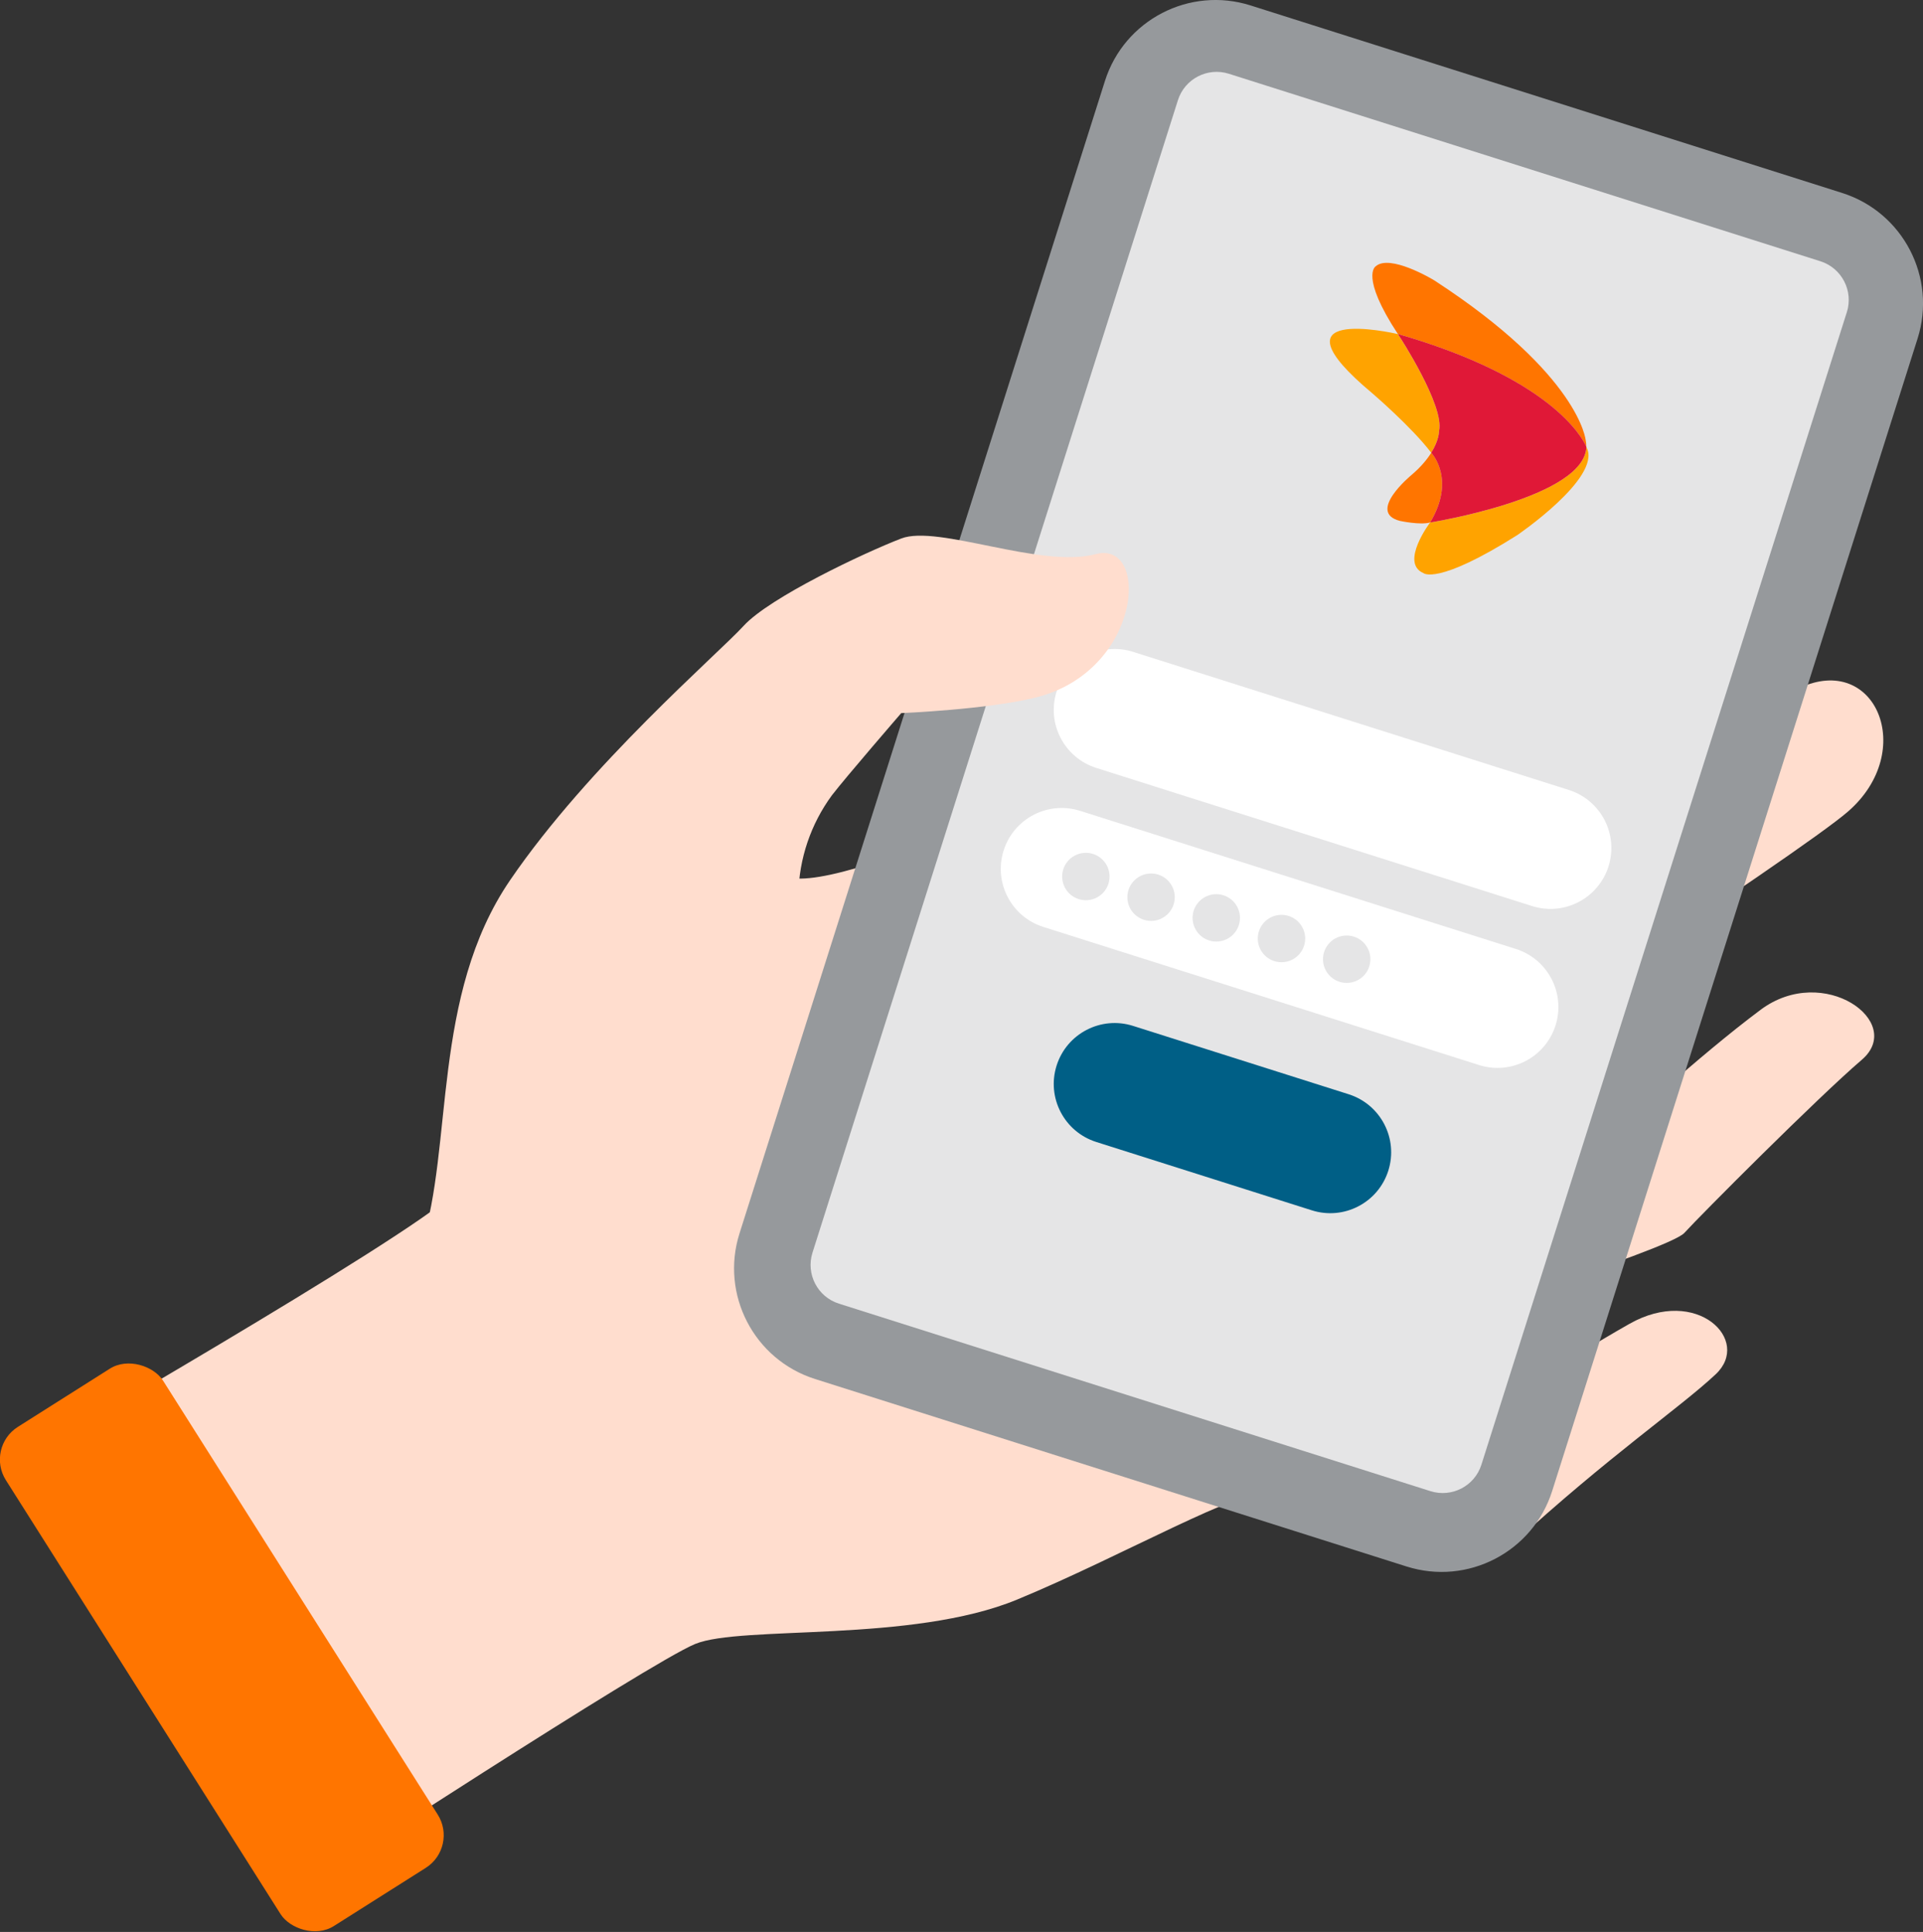
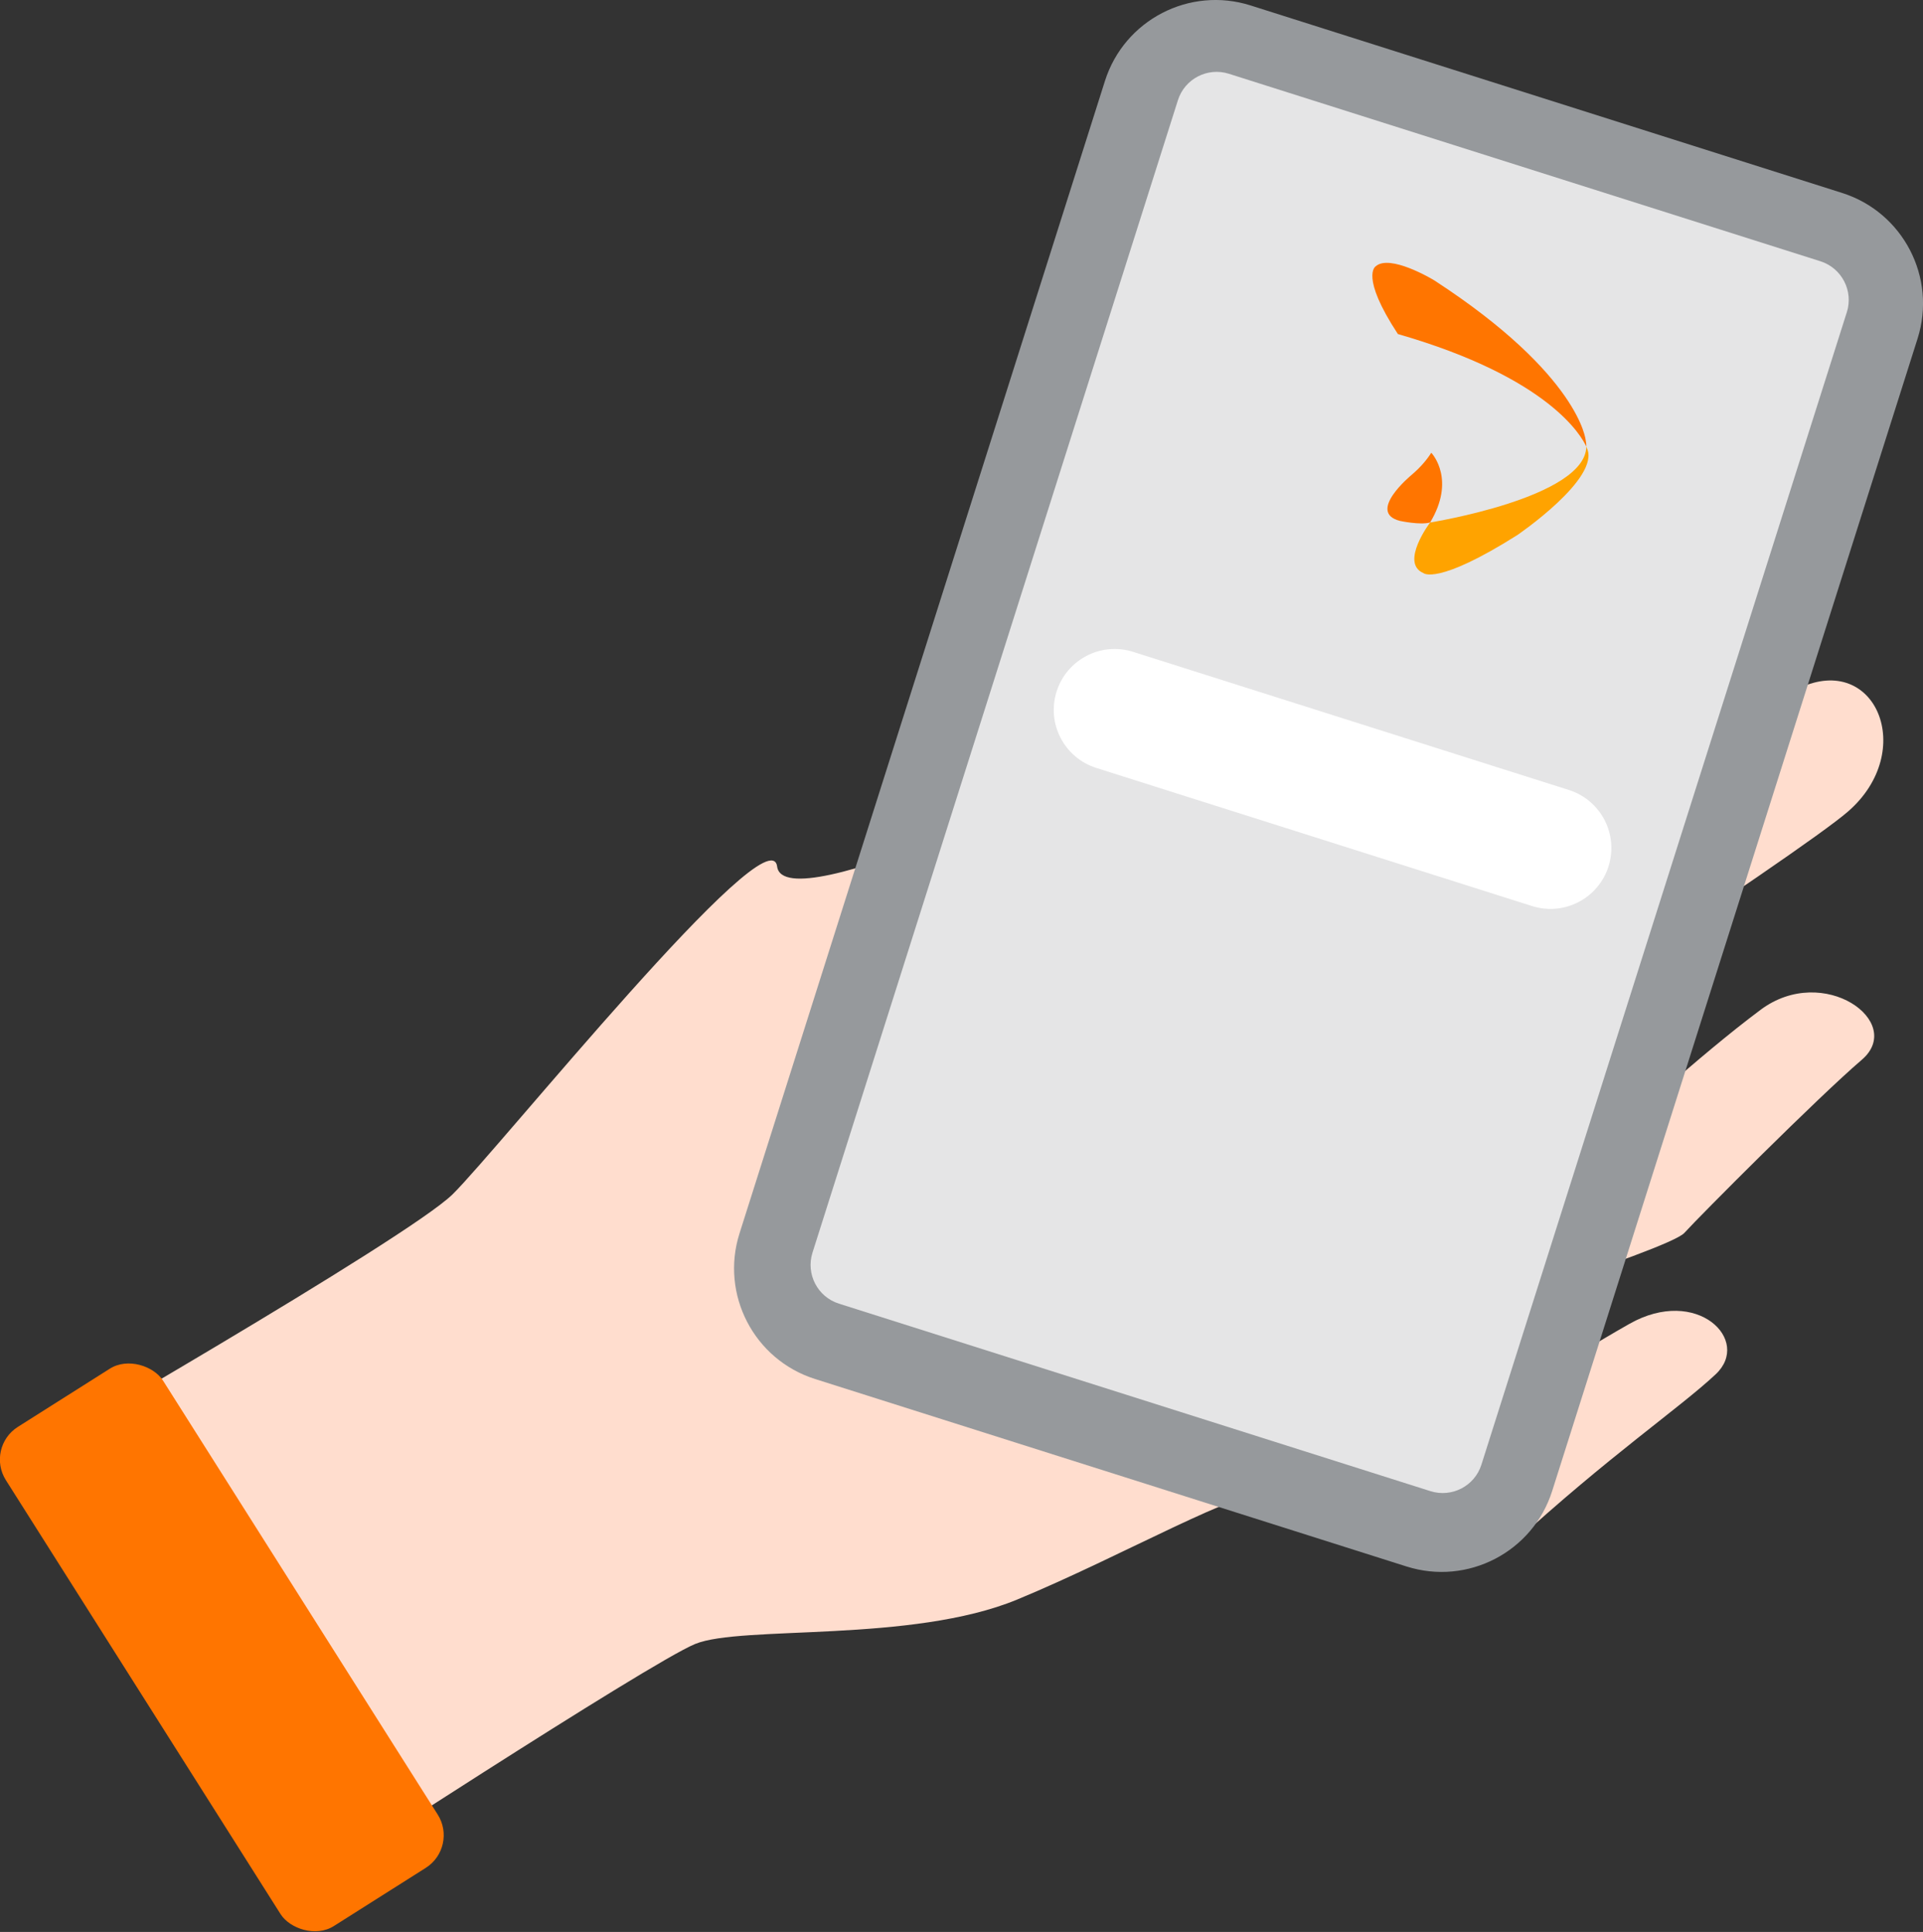
<svg xmlns="http://www.w3.org/2000/svg" id="Layer_2" data-name="Layer 2" viewBox="0 0 597.15 600">
  <rect x="0" y="0" width="597.15" height="600" fill="#333333" stroke="none" />
  <defs>
    <style>      .cls-1 {        fill: #96999c;      }      .cls-1, .cls-2, .cls-3, .cls-4, .cls-5, .cls-6, .cls-7, .cls-8, .cls-9 {        stroke-width: 0px;      }      .cls-2 {        fill: #ffa300;      }      .cls-3 {        fill: #ff7500;      }      .cls-4 {        fill: none;      }      .cls-5 {        fill: #fff;      }      .cls-6 {        fill: #ffddce;        fill-rule: evenodd;      }      .cls-7 {        fill: #e5e5e6;      }      .cls-8 {        fill: #e01837;      }      .cls-9 {        fill: #005f86;      }    </style>
  </defs>
  <g id="Layer_1-2" data-name="Layer 1">
    <g>
      <g>
        <path class="cls-6" d="M5.7,454.11s120.72-69.36,134.83-83.18c14.11-13.83,98.53-118.89,100.79-101.82,2.26,17.08,98.72-29.03,115.03-38.69,16.31-9.66,119.62-66.55,137.43-77.12,20.62-12.22,39.11,16.94,12.21,37.92-24.2,18.87-105.41,76.69-110.43,83.69s1.41,22.11,6.39,19.61c4.98-2.51,140.26-73.05,156.8-80.83,23.67-11.12,36.66,19.61,15.12,38.34-15.34,13.37-136.76,92.45-141.63,96.33s-3.37,15.79,4.84,16.35c8.22.56,65.53-13.66,65.53-13.66,0,0,24.54-22.83,44.11-37.44,19.57-14.61,45.08,3.83,31.42,15.53-13.66,11.69-50.22,48.39-55.1,53.77-4.88,5.38-88.11,31.25-90.75,32.04-2.63.79-6.53,9.13,0,11.91,6.53,2.79,28.71,12.4,28.71,12.4,0,0,24.08-16.27,45-28.12,20.92-11.85,38.06,5.11,26.76,15.68-11.3,10.57-32.96,25.2-63.09,52.83-11.15,10.23-32.5-10.77-74.13-16.46-9.96-1.35-46.93,20.05-79.7,33.59-32.77,13.54-85.64,7.91-99.96,13.78s-120.53,75.19-120.53,75.19L5.7,454.11Z" />
        <path class="cls-4" d="M247.92,277.73c-.09,13.65-2.72,49.12-17,71.74-7.37,11.69-24.44,22.71-42.45,30.82" />
        <g>
          <path class="cls-1" d="M436.77,486.5l-183.68-58.23c-18.96-6.01-29.46-26.26-23.45-45.22L343.12,25.14c6.01-18.96,26.26-29.46,45.22-23.45l183.68,58.23c18.96,6.01,29.46,26.26,23.45,45.22l-113.47,357.91c-6.01,18.96-26.26,29.46-45.22,23.45Z" />
          <path class="cls-7" d="M573.49,96.98l-113.47,357.91c-2.1,6.64-9.19,10.31-15.83,8.21l-183.68-58.23c-6.64-2.1-10.31-9.19-8.21-15.83L365.78,31.12c2.1-6.64,9.19-10.31,15.83-8.21l183.68,58.23c6.63,2.1,10.31,9.19,8.21,15.83Z" />
          <g>
            <path class="cls-3" d="M492.6,138.71c.01-.64-.04-1.29-.19-1.95,0,0-1.76-20.21-46.92-49.62-.68-.44-14-8.38-18.34-4.39,0,0-4.86,3.01,6.94,21,.06.01.09.02.09.02,47,13.55,57,31.78,58.42,34.95Z" />
            <path class="cls-3" d="M444.45,140.61c-1.28,2.05-3.22,4.43-6.2,6.96,0,0-14.01,11.55-3.5,14.21,0,0,6.31,1.36,9.35.48,7.92-13.16.82-21.15.35-21.66Z" />
            <path class="cls-2" d="M492.8,139.19s-.06-.17-.2-.48c-.29,15.87-48.51,23.56-48.51,23.56,0,0-9.47,12.53-2.08,15.71,0,0,4.23,3.94,29.14-11.79,0,0,25.95-17.67,21.64-26.99Z" />
-             <path class="cls-2" d="M446.87,133.88c1.82-7.8-12.39-29.53-12.39-29.53-.14-.21-.26-.4-.39-.6-2.1-.48-40.8-9.05-7.96,18.38,0,0,12.34,10.58,18.29,18.46,0,0,0,0,.02.02,2.5-4.01,2.43-6.74,2.43-6.74Z" />
-             <path class="cls-8" d="M492.6,138.71c-1.42-3.17-11.42-21.4-58.42-34.95,0,0-.04,0-.09-.02.13.2.26.39.39.6,0,0,14.21,21.73,12.39,29.53,0,0,.08,2.72-2.43,6.74.47.51,7.57,8.5-.35,21.66,0,0,48.22-7.69,48.51-23.56" />
          </g>
-           <path class="cls-9" d="M407.37,375.89l-66.95-21.23c-9.95-3.16-15.47-13.78-12.31-23.74,3.16-9.95,13.78-15.47,23.74-12.31l66.95,21.23c9.95,3.16,15.47,13.78,12.31,23.74-3.16,9.95-13.78,15.47-23.74,12.31Z" />
          <path class="cls-5" d="M475.75,281.39l-135.33-42.9c-9.95-3.16-15.47-13.78-12.31-23.74,3.16-9.95,13.78-15.47,23.74-12.31l135.33,42.9c9.95,3.16,15.47,13.78,12.31,23.74-3.16,9.95-13.78,15.47-23.74,12.31Z" />
-           <path class="cls-5" d="M459.3,330.77l-135.33-42.9c-9.95-3.16-15.47-13.78-12.31-23.74,3.16-9.95,13.78-15.47,23.74-12.31l135.33,42.9c9.95,3.16,15.47,13.78,12.31,23.74-3.16,9.95-13.78,15.47-23.74,12.31Z" />
          <circle class="cls-7" cx="337.19" cy="272.22" r="7.36" />
          <circle class="cls-7" cx="357.44" cy="278.64" r="7.36" />
          <circle class="cls-7" cx="377.69" cy="285.06" r="7.36" />
          <circle class="cls-7" cx="397.94" cy="291.48" r="7.36" />
          <circle class="cls-7" cx="418.19" cy="297.9" r="7.36" />
        </g>
-         <path class="cls-6" d="M230.92,349.47c-19.49,30.89-106.57,57.07-100.09,37.22,10-30.55,3.08-77.46,27.56-113.32,24.48-35.86,64.46-70.16,72.53-79s37.54-22.74,48.94-27.13c11.4-4.4,43.34,9.41,60.34,4.86,17-4.55,14.52,36.38-18.71,44.56-15.11,3.72-41.63,4.81-41.63,4.81,0,0-17.24,19.94-21.51,25.5-6.57,8.94-10.22,19.69-10.43,30.78-.09,13.65-2.72,49.12-17,71.74h0Z" />
      </g>
      <rect class="cls-3" x="40.01" y="419.87" width="57.77" height="183.47" rx="12" ry="12" transform="translate(-262.94 116.17) rotate(-32.33)" />
    </g>
  </g>
</svg>